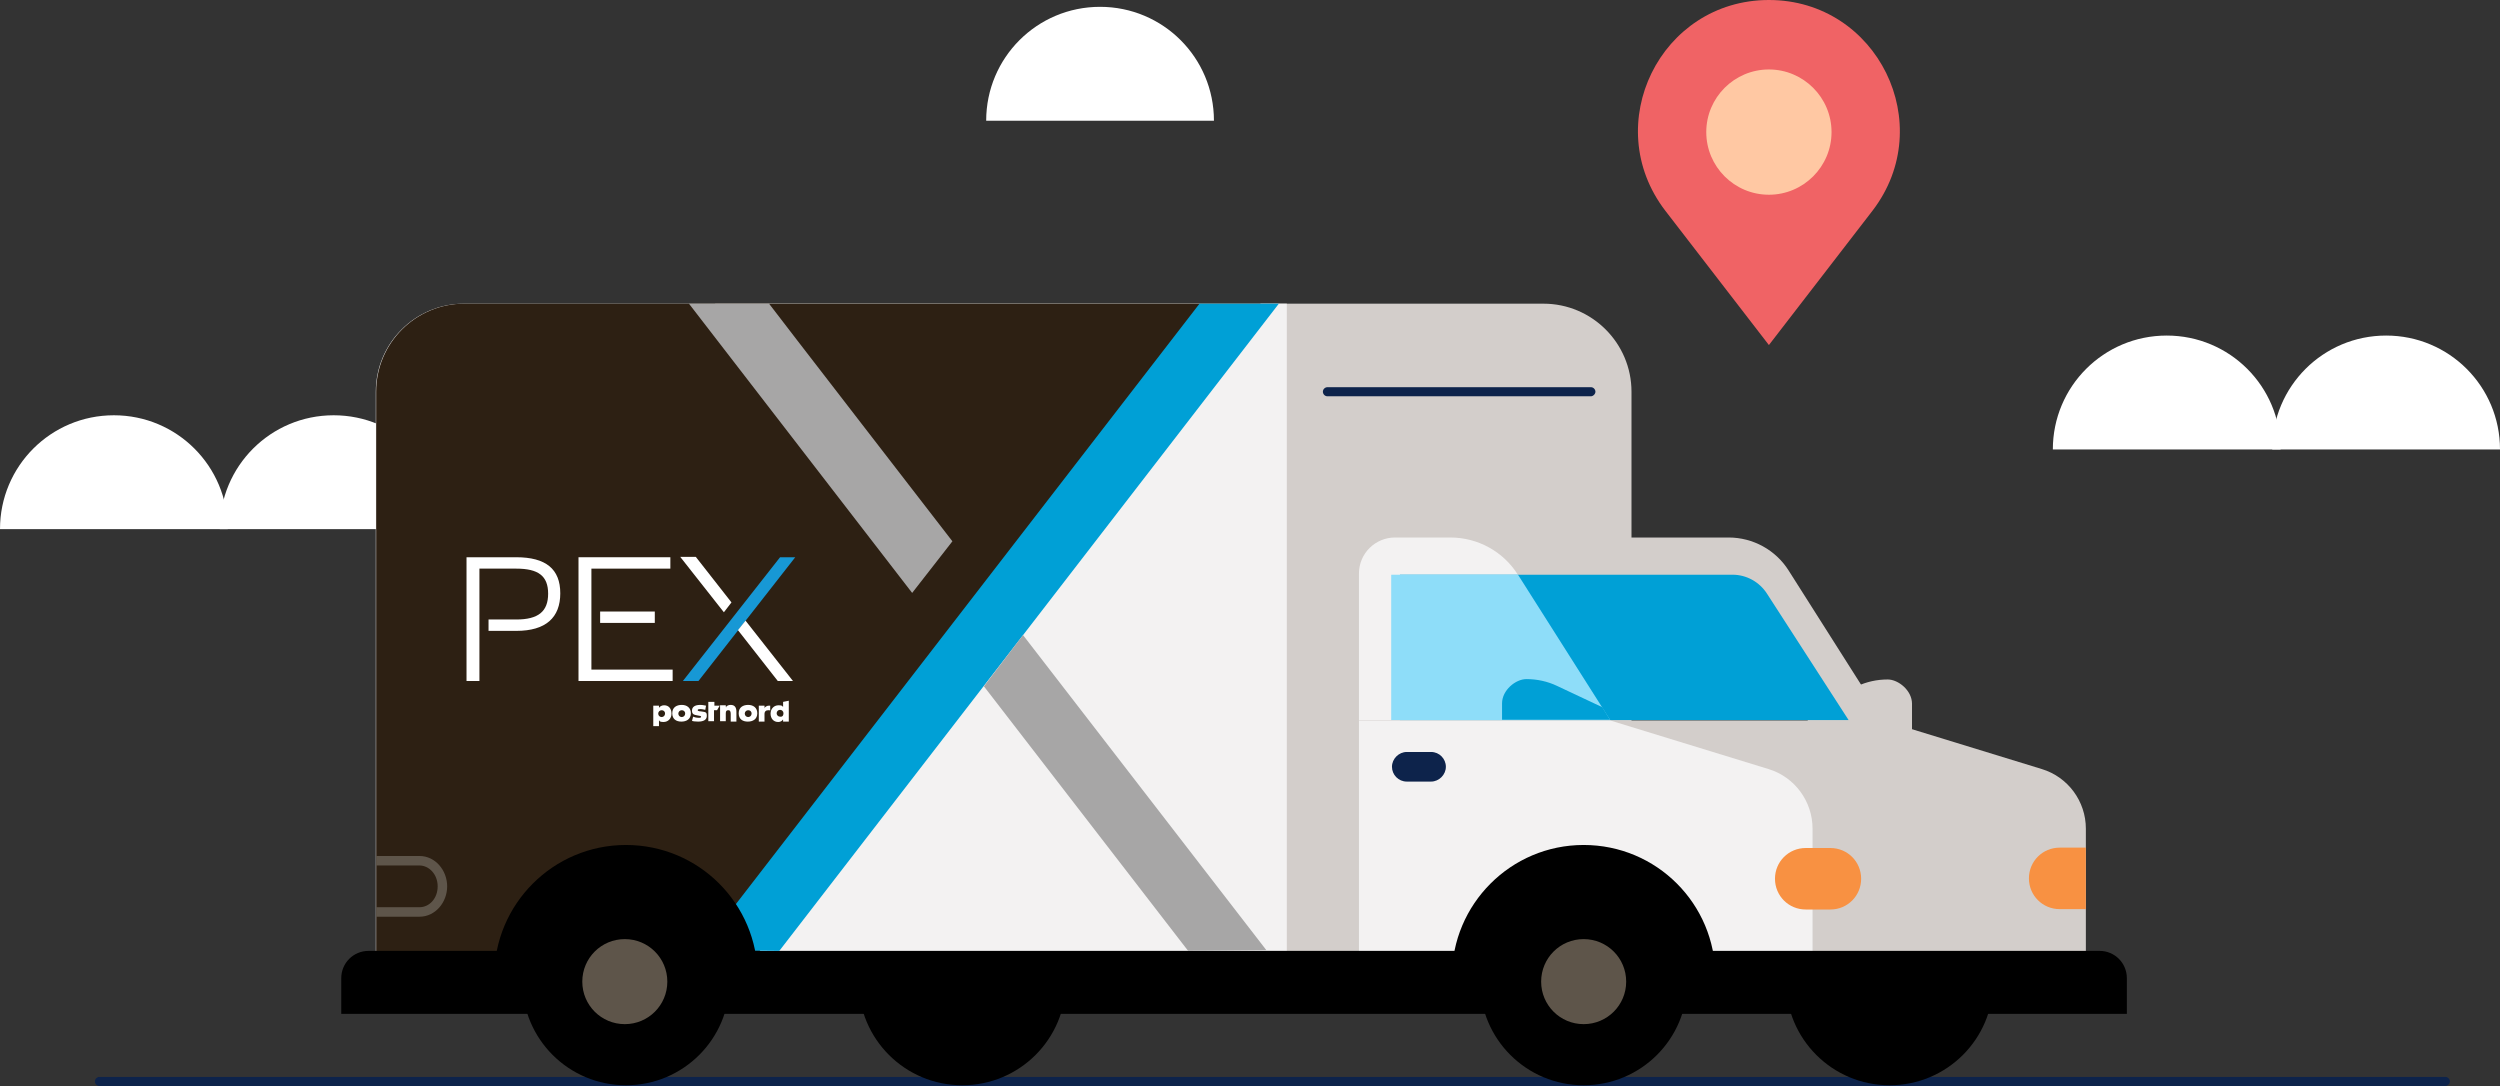
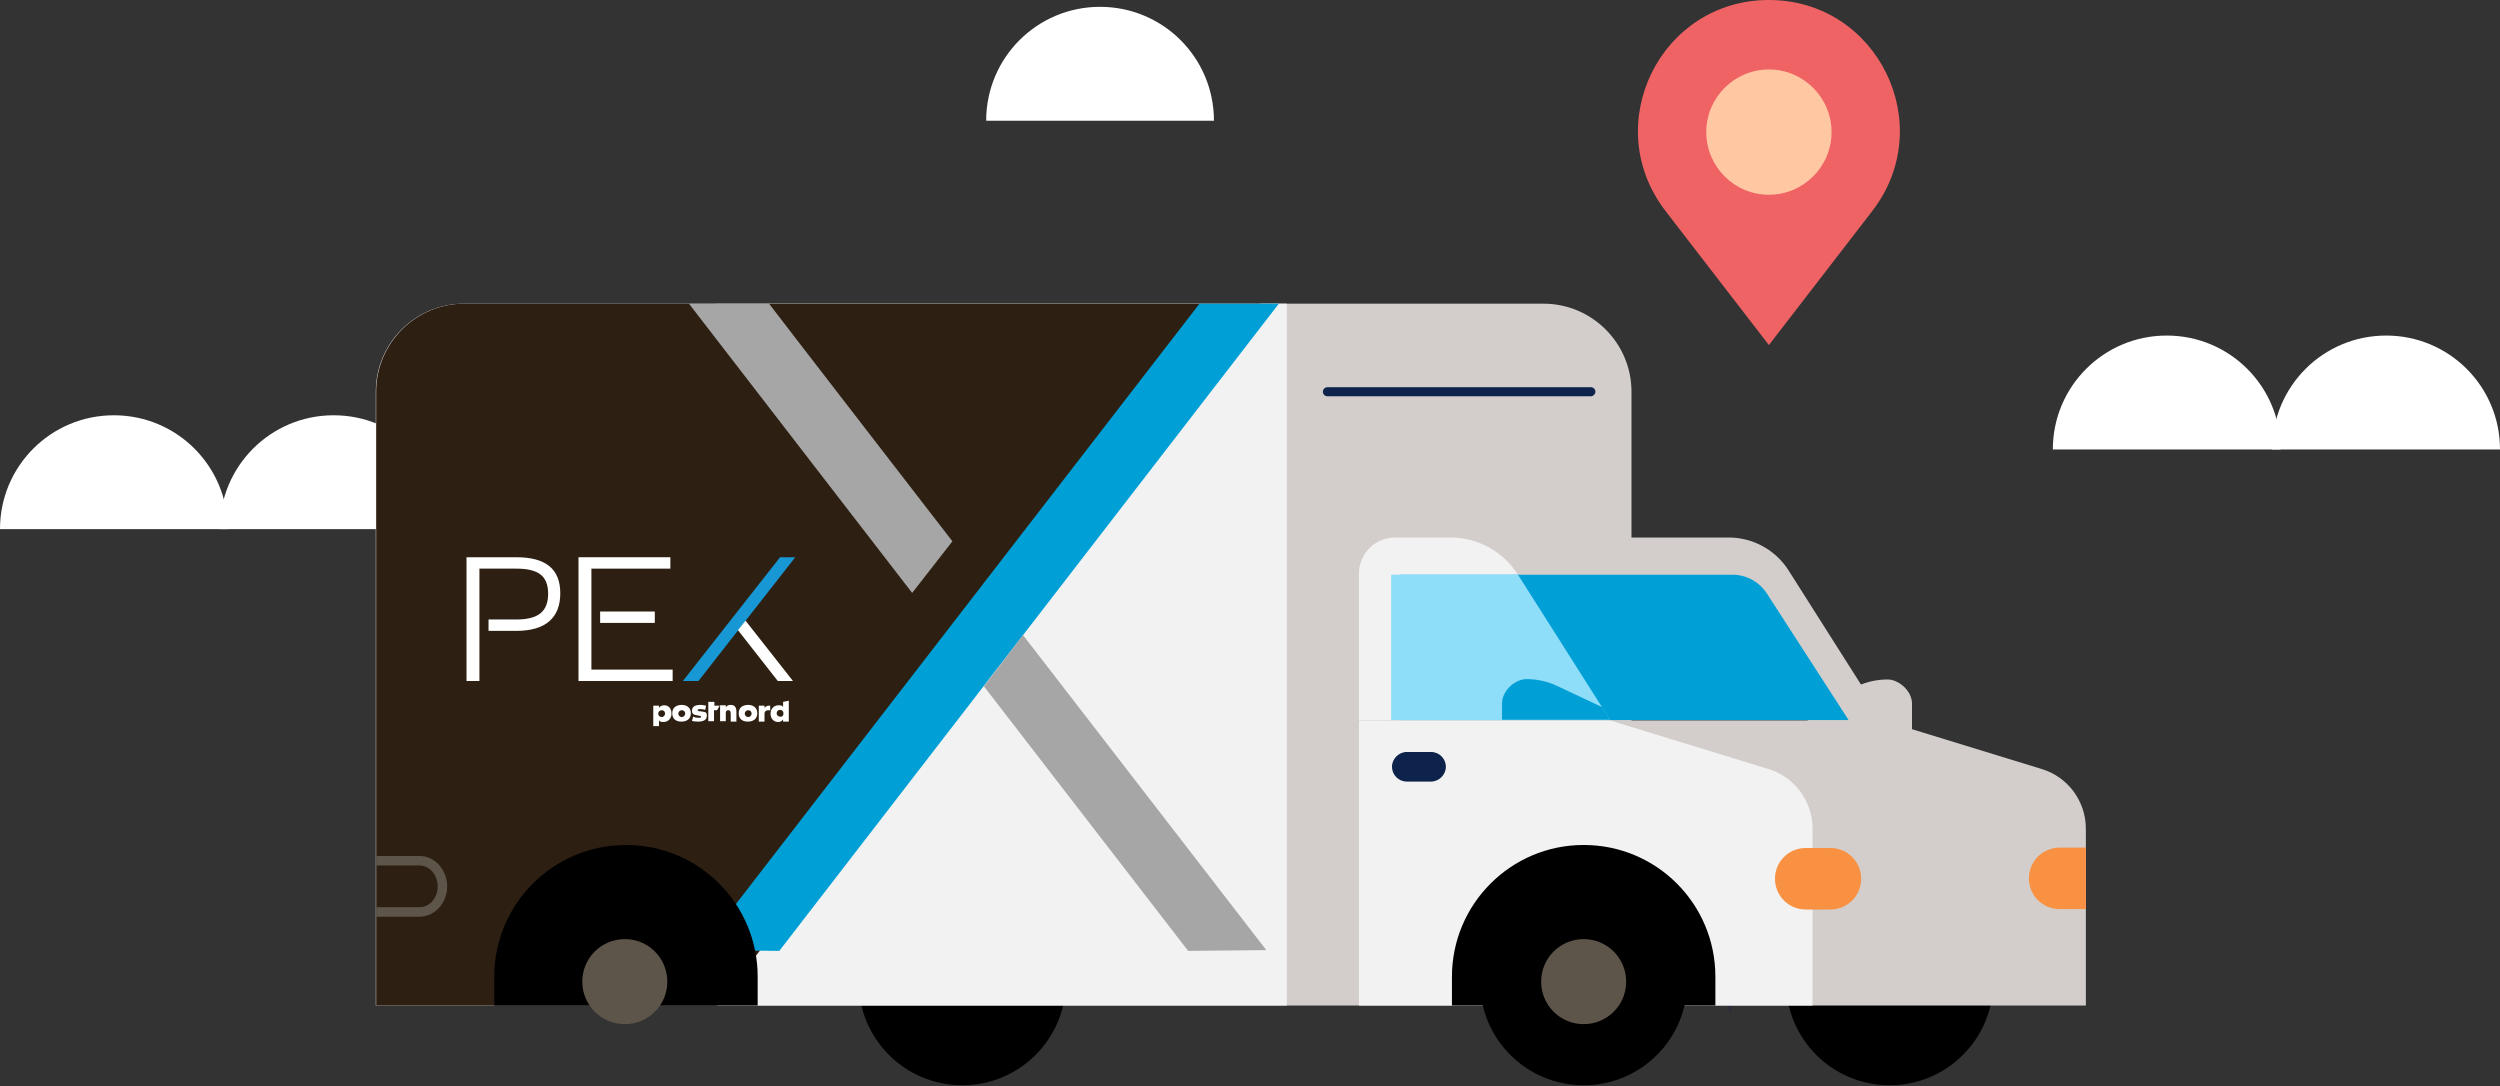
<svg xmlns="http://www.w3.org/2000/svg" version="1.1" viewBox="0 0 658.6 286.1">
  <rect x="0" y="0" width="658.6" height="286.1" fill="#333333" stroke="none" />
  <defs>
    <style>
      .cls-1 {
        fill: #f89142;
      }

      .cls-2, .cls-3 {
        fill-rule: evenodd;
      }

      .cls-2, .cls-4 {
        fill: #5e554a;
      }

      .cls-3, .cls-5 {
        fill: #0d234b;
      }

      .cls-6 {
        fill: #1798d5;
      }

      .cls-7 {
        fill: #a7a6a6;
      }

      .cls-8 {
        fill: #8eddf9;
      }

      .cls-9 {
        fill: #00a0d6;
      }

      .cls-10 {
        fill: #f3f2f2;
      }

      .cls-11 {
        fill: #fff;
      }

      .cls-12 {
        fill: #ffc8a3;
      }

      .cls-13 {
        fill: #2d2013;
      }

      .cls-14 {
        fill: #d3cecb;
      }

      .cls-15 {
        fill: #f06365;
      }
    </style>
  </defs>
  <g>
    <g id="Layer_1">
      <path class="cls-11" d="M598.6,118.4c0-16.6,13.4-30,30-30s30,13.4,30,30h-60Z" />
      <path class="cls-11" d="M540.8,118.4c0-16.6,13.4-30,30-30s30,13.4,30,30h-60Z" />
      <path class="cls-11" d="M57.9,139.4c0-16.6,13.4-30,30-30s30,13.4,30,30h-60Z" />
      <path class="cls-11" d="M0,139.4c0-16.6,13.4-30,30-30s30,13.4,30,30H0Z" />
      <path class="cls-15" d="M466,90.9l-27.3-35.4c-17.4-22.7-1.3-55.5,27.3-55.5s44.7,32.8,27.3,55.5l-27.3,35.4Z" />
      <path class="cls-12" d="M466,51.3c9.1,0,16.5-7.4,16.5-16.5s-7.4-16.5-16.5-16.5-16.5,7.4-16.5,16.5,7.4,16.5,16.5,16.5Z" />
      <path class="cls-11" d="M259.8,31.8c0-16.6,13.4-30,30-30s30,13.4,30,30h-60Z" />
-       <path class="cls-3" d="M25,284.9c0-.7.6-1.2,1.2-1.2h618c.7,0,1.2.6,1.2,1.2s-.6,1.2-1.2,1.2H26.2c-.7,0-1.2-.6-1.2-1.2Z" />
      <path class="cls-14" d="M475.2,193.1l2.1-6.7,11.9-5.6c2.5-1.2,5.3-1.8,8.1-1.8s6.4,2.9,6.4,6.4v7.7h-28.5Z" />
      <path d="M497.8,285.9c15.1,0,27.3-12.2,27.3-27.3s-12.2-27.3-27.3-27.3-27.3,12.2-27.3,27.3,12.2,27.3,27.3,27.3Z" />
      <path d="M253.5,285.9c15.1,0,27.3-12.2,27.3-27.3s-12.2-27.3-27.3-27.3-27.3,12.2-27.3,27.3,12.2,27.3,27.3,27.3Z" />
      <path class="cls-5" d="M402,264.9c-.5-2-.7-4.1-.7-6.2,0-15.1,12.2-27.3,27.3-27.3s27.3,12.2,27.3,27.3-.2,3.7-.6,5.5c0,.2,0,.5-.2.7" />
      <path class="cls-14" d="M429.8,264.9h-241.4V80h218.2c12.8,0,23.2,10.4,23.2,23.2v161.7Z" />
      <path class="cls-14" d="M496.2,189.7h-120.4v-48.1h79.6c6.4,0,12.4,3.3,15.8,8.7l25,39.4Z" />
      <path class="cls-14" d="M549.5,264.9h-132.7v-75.1h79.4l41.7,12.8c6.9,2.1,11.6,8.5,11.6,15.7v46.6h0Z" />
      <path class="cls-10" d="M424.2,189.7h-66.2v-38.6c0-5.3,4.3-9.5,9.5-9.5h14.6c7.2,0,13.9,3.7,17.7,9.7l24.4,38.4Z" />
-       <path class="cls-10" d="M477.5,264.9h-119.5v-75.1h66.2l41.7,12.8c6.9,2.1,11.6,8.5,11.6,15.7v46.6Z" />
+       <path class="cls-10" d="M477.5,264.9h-119.5v-75.1h66.2l41.7,12.8c6.9,2.1,11.6,8.5,11.6,15.7Z" />
      <path class="cls-10" d="M339,264.9H99V103.2c0-12.8,10.4-23.2,23.2-23.2h216.8v184.9h0Z" />
      <path class="cls-13" d="M189,264.9h-89.9V103.2c0-12.8,10.4-23.2,23.2-23.2h209.8l-143.1,184.9Z" />
-       <path d="M560.2,267.1H89.9v-9.4c0-4,3.2-7.2,7.2-7.2h456c4,0,7.2,3.2,7.2,7.2v9.4h0Z" />
      <path class="cls-9" d="M487,189.7h-118.2v-38.3h87.6c3.7,0,7.1,1.9,9.1,5l21.5,33.3Z" />
      <path class="cls-3" d="M348.5,103.2c0-.7.6-1.2,1.2-1.2h69.4c.7,0,1.2.6,1.2,1.2s-.6,1.2-1.2,1.2h-69.4c-.7,0-1.2-.6-1.2-1.2Z" />
      <path class="cls-8" d="M366.5,151.4v38.3h57.7l-24.3-38.3h-33.4Z" />
      <path d="M451.8,264.9h-69.3v-7.6c0-19.1,15.5-34.7,34.7-34.7s34.7,15.5,34.7,34.7v7.6h0Z" />
      <path d="M417.2,285.9c15.1,0,27.3-12.2,27.3-27.3s-12.2-27.3-27.3-27.3-27.3,12.2-27.3,27.3,12.2,27.3,27.3,27.3Z" />
      <path class="cls-4" d="M417.2,269.8c6.2,0,11.2-5,11.2-11.2s-5-11.2-11.2-11.2-11.2,5-11.2,11.2,5,11.2,11.2,11.2Z" />
      <path class="cls-1" d="M482.2,239.6h-6.5c-4.5,0-8.1-3.6-8.1-8.1s3.6-8.1,8.1-8.1h6.5c4.5,0,8.1,3.6,8.1,8.1s-3.6,8.1-8.1,8.1Z" />
      <path class="cls-1" d="M549.5,239.5h-6.9c-4.5,0-8.1-3.6-8.1-8.1s3.6-8.1,8.1-8.1h6.9" />
      <path class="cls-5" d="M377,205.9h-6.4c-2.2,0-3.9-1.8-3.9-3.9s1.8-3.9,3.9-3.9h6.4c2.2,0,3.9,1.8,3.9,3.9s-1.8,3.9-3.9,3.9Z" />
      <path class="cls-9" d="M424.2,189.7l-2.1-3.4-11.9-5.6c-2.5-1.2-5.3-1.8-8.1-1.8s-6.4,2.9-6.4,6.4v4.3h28.5Z" />
      <path class="cls-2" d="M110.5,228h-11.4v-2.5h11.4c4.2,0,7.3,3.8,7.3,8s-3.1,8-7.3,8h-11.4v-2.5h11.4c2.6,0,4.8-2.3,4.8-5.5s-2.3-5.5-4.8-5.5Z" />
      <path class="cls-9" d="M184.5,250.3l131.5-170.3h20.9l-131.6,170.5-20.8-.2Z" />
      <path class="cls-7" d="M181.5,80h21.1c0,.1,48.3,62.6,48.3,62.6l-10.6,13.6-58.8-76.2Z" />
      <path class="cls-7" d="M259.2,180.8l10.3-13.5,64.1,83-20.6.2-53.8-69.7Z" />
      <path d="M199.5,264.9h-69.3v-7.6c0-19.1,15.5-34.7,34.7-34.7s34.7,15.5,34.7,34.7v7.6h-.1Z" />
-       <path d="M164.9,285.9c15.1,0,27.3-12.2,27.3-27.3s-12.2-27.3-27.3-27.3-27.3,12.2-27.3,27.3,12.2,27.3,27.3,27.3Z" />
      <path class="cls-4" d="M164.6,269.8c6.2,0,11.2-5,11.2-11.2s-5-11.2-11.2-11.2-11.2,5-11.2,11.2,5,11.2,11.2,11.2Z" />
      <path class="cls-11" d="M172.5,161.1h-14.4v3h14.4v-3Z" />
      <path class="cls-11" d="M152.4,146.8v32.6h24.8v-3h-21.4v-26.6h20.8v-3h-24.2Z" />
      <path class="cls-11" d="M122.9,179.4v-32.6h13.1c7.8,0,11.6,3.1,11.6,9.5s-3.8,9.9-11.6,9.9h-7.3v-3h7.3c5.8,0,8.4-2.1,8.4-6.8s-2.6-6.6-8.4-6.6h-9.7v29.6h-3.4Z" />
      <path class="cls-6" d="M179.9,179.4l25.6-32.6h4l-25.5,32.6h-4.1Z" />
-       <path class="cls-11" d="M179.2,146.7h4.1c0,0,9.4,12,9.4,12l-2,2.6-11.5-14.6Z" />
      <path class="cls-11" d="M194.4,166l2-2.5,12.5,15.9h-4l-10.5-13.4Z" />
      <path class="cls-11" d="M176.9,188c0,1.3-.9,2.2-2.1,2.2s-1.1-.4-1.1-.4h-.1c0,0,0,1.5,0,1.5h-1.5v-5.4h1.5v.5h.1c0-.1.4-.6,1.3-.6,1.1,0,1.9.8,1.9,2.2ZM175.2,188c0-.6-.4-.9-.9-.9s-.9.4-.9.9.4.9.9.9.9-.4.9-.9ZM182,187.9c0,1.6-1.2,2.2-2.5,2.2s-2.4-.6-2.4-2.2,1.2-2.2,2.5-2.2,2.4.7,2.4,2.2ZM180.5,188c0-.6-.4-.9-.9-.9s-.9.4-.9.9.4.9.9.9.9-.4.9-.9ZM184.6,187.4h-.2c-.4-.1-.6-.1-.6-.3,0-.3.4-.3.7-.3.6,0,1.1.2,1.3.2l.2-1.1c-.2,0-.8-.2-1.5-.2-1.4,0-2.2.5-2.2,1.5s.5,1.1,1.6,1.3c.5.1.8.1.8.3,0,.3-.3.3-.6.3-.7,0-1.3-.2-1.5-.3l-.3,1.1c.2.1.8.2,1.6.2,1.5,0,2.3-.5,2.3-1.5s-.2-1-1.6-1.2ZM188.1,184.9h-1.5v5.1h1.5v-2.9h.8l.7-1.2h-1.4v-1h-.1Z" />
      <path class="cls-11" d="M207.8,184.6v5.5h-1.5v-.5h-.1c0,.1-.4.6-1.2.6-1.2,0-2-.9-2-2.2s.9-2.2,2.1-2.2,1.1.4,1.1.4h.1c0,0,0-1.3,0-1.3l1.5-.3ZM206.4,187.9c0-.5-.4-.9-.9-.9s-.9.4-.9.9.4.9.9.9c.6.1.9-.3.9-.9Z" />
      <path class="cls-11" d="M199.5,187.9c0,1.6-1.2,2.2-2.5,2.2s-2.4-.6-2.4-2.2,1.2-2.2,2.5-2.2,2.4.7,2.4,2.2ZM198,188c0-.6-.4-.9-.9-.9s-.9.4-.9.9.4.9.9.9.9-.4.9-.9Z" />
      <path class="cls-11" d="M202.4,187.1c.2,0,.4,0,.5.1v-1.3h-.3c-.8,0-1.1.5-1.1.5v.2c-.1,0-.1-.7-.1-.7h-1.5v4.2h1.5v-2c0-.7.4-1,1-1Z" />
      <path class="cls-11" d="M192.5,185.7c-.9,0-1.2.5-1.2.5v.2c-.1,0-.1-.6-.1-.6h-1.5v4.2h1.5v-2.1c0-.6.2-.8.7-.8s.6.5.6,1v2h1.5v-2.6c0-1.2-.5-1.8-1.5-1.8Z" />
    </g>
  </g>
</svg>